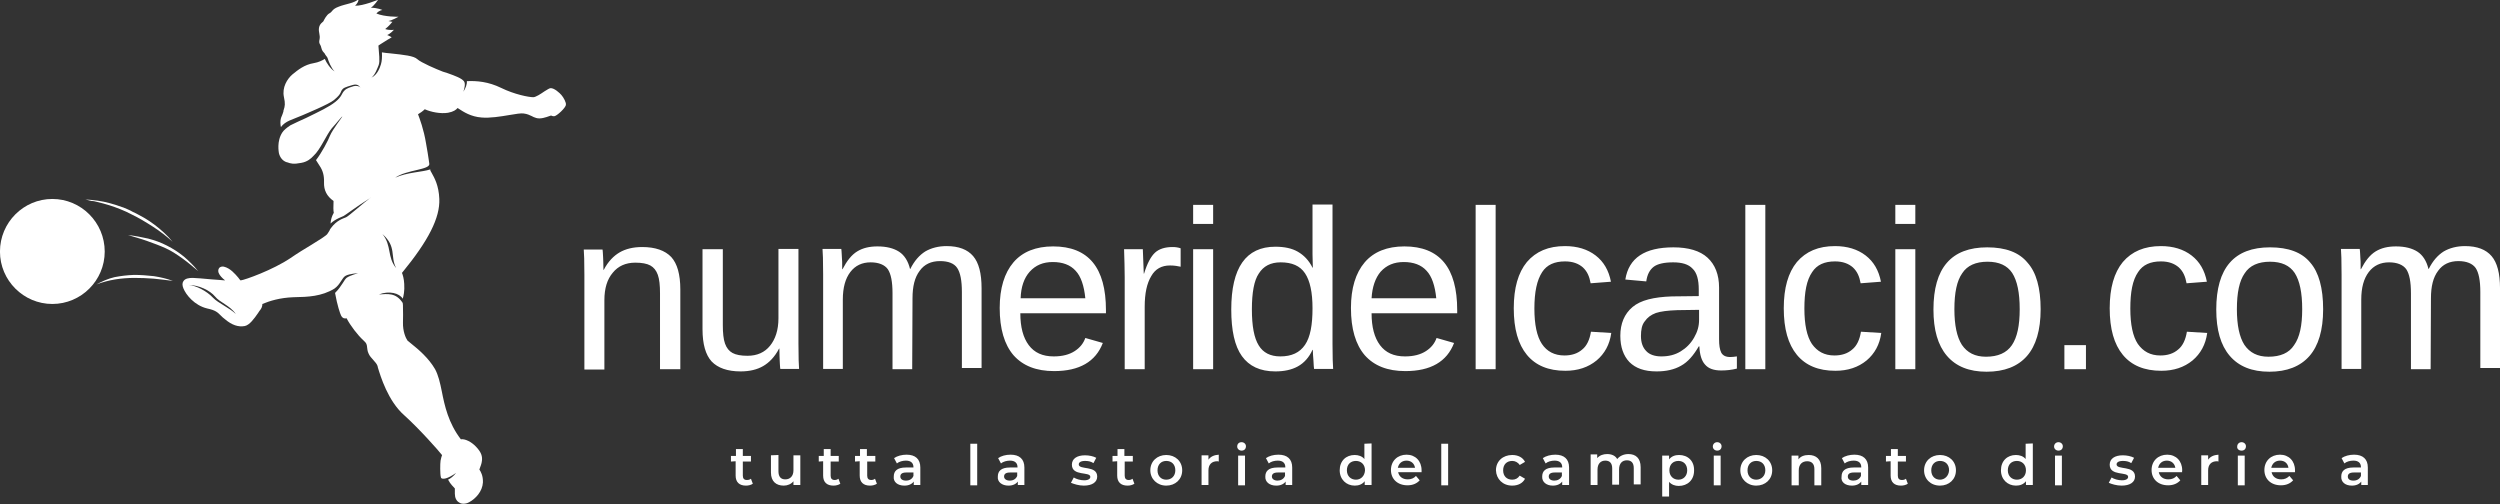
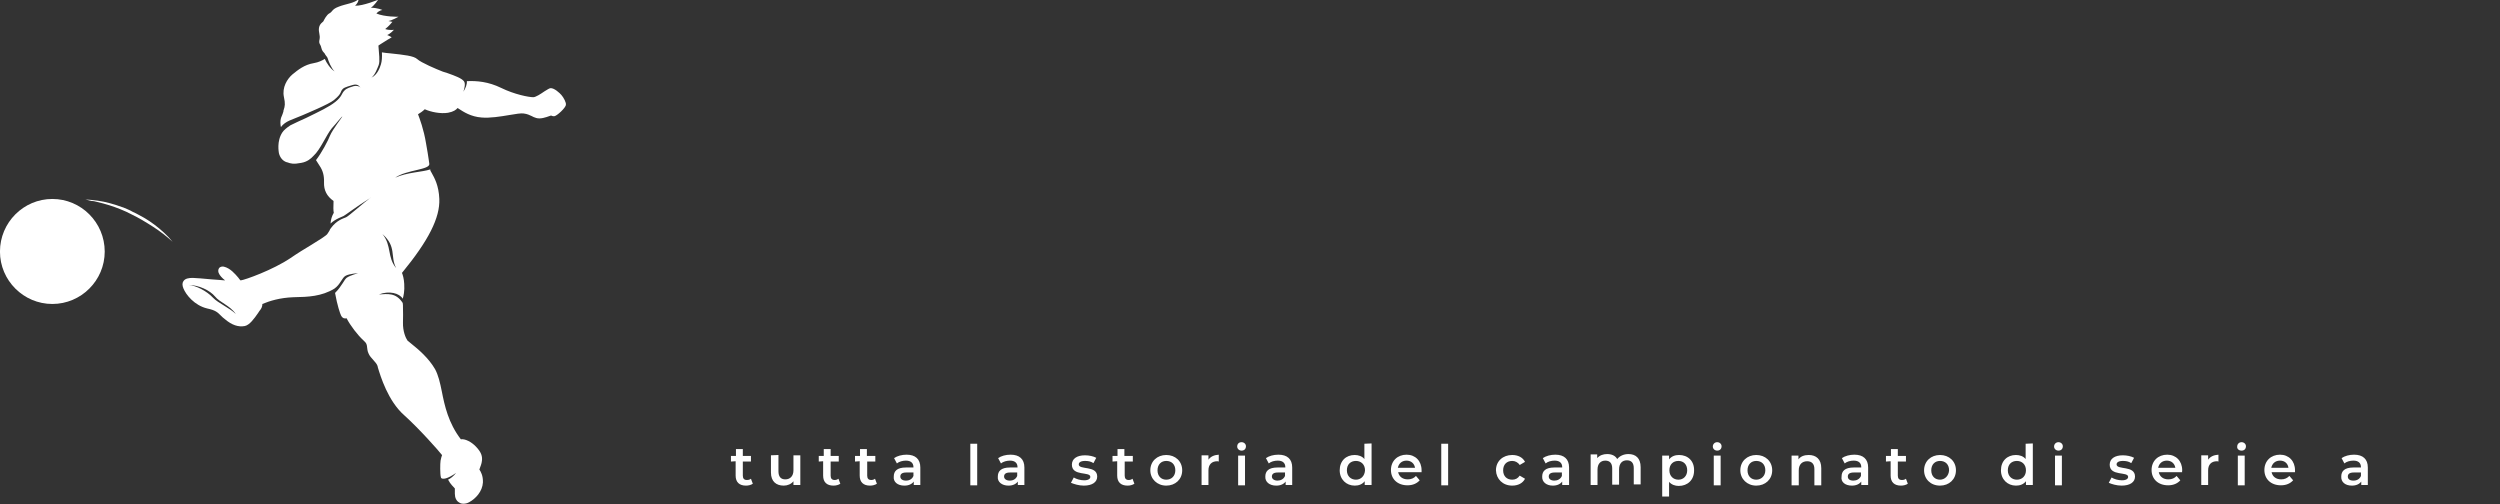
<svg xmlns="http://www.w3.org/2000/svg" version="1.1" id="Livello_1" x="0px" y="0px" viewBox="0 0 800 161.4" style="enable-background:new 0 0 800 161.4;" xml:space="preserve">
  <rect x="0" y="0" width="800" height="161.4" fill="#333333" stroke="none" />
  <style type="text/css">
	.st0{fill:#FFFFFF;}
</style>
  <g>
    <g id="color_index_0" transform="translate(59.174, 251.335) scale(0.802)">
      <path class="st0" d="M-52.9-234c-11.5,0-20.9,9.4-20.9,21c0,11.5,9.4,20.9,20.9,20.9S-32-201.5-32-213    C-32-224.6-41.4-234-52.9-234z" />
-       <path class="st0" d="M-14.7-218.2c-2.7-0.6-5.3-1.1-8-1.4c2.6,0.8,5.2,1.5,7.7,2.4s5,1.8,7.4,2.9c2.4,1.1,4.6,2.6,6.7,4.1    c2.2,1.6,4.2,3.3,6.2,5c-1.7-2.1-3.6-4-5.7-5.8c-2.1-1.7-4.4-3.2-6.8-4.4C-9.5-216.6-12-217.5-14.7-218.2z" />
      <path class="st0" d="M-35-232.8l2.4,0.6c0.8,0.2,1.6,0.5,2.4,0.7c3.1,1,6.2,2.2,9,3.7c2.9,1.4,5.7,3.1,8.5,4.9s5.4,3.8,7.8,6    c-2.1-2.6-4.6-4.8-7.2-6.8c-1.3-1-2.7-1.9-4.2-2.8l-2.2-1.2c-0.7-0.4-1.5-0.8-2.2-1.1c-0.4-0.2-0.7-0.4-1.1-0.6l-1.1-0.5    c-0.8-0.3-1.5-0.7-2.3-0.9c-1.6-0.6-3.2-1.1-4.7-1.5c-3.2-0.9-6.5-1.3-9.8-1.5c0.8,0.2,1.7,0.4,2.4,0.6    C-36.5-233.2-35.8-233-35-232.8z" />
-       <path class="st0" d="M-20.3-203.7c-2.7,0.1-5.2,0.4-7.8,0.9c-2.6,0.6-5,1.7-7.2,2.9c2.4-0.9,5-1.6,7.5-2c2.5-0.4,5.1-0.6,7.6-0.6    c2.6,0,5.2,0.1,7.7,0.3c2.6,0.2,5.1,0.6,7.7,0.9c-2.4-0.9-5-1.5-7.6-1.9C-15.1-203.5-17.7-203.7-20.3-203.7z" />
      <path class="st0" d="M150.2-275.5c-0.6-0.7-2.9-2.9-4.4-2.7c-0.5,0.1-1.1,0.5-2.4,1.3c-1.3,0.9-3.4,2.3-4.4,2.3    c-1.8,0-7.5-1.1-12.8-3.7c-5.1-2.5-9.8-2.9-13.7-2.7c0.1,1.3-0.5,2.8-1.4,4.2c0.5-1.4,0.9-3.4,0.2-4.2c-1-1.2-3.4-2.1-6.5-3.2    c-0.7-0.2-1.4-0.4-1.9-0.6c-2.6-1-8.7-3.6-10.2-5c-1.4-1.3-5.2-1.7-10.8-2.3c-1.1-0.1-2.3-0.2-3.3-0.4c0.1,1.9,0,3.5-0.4,4.8    s-1.4,4.2-3.8,5.3c1.5-1.1,2.4-3.8,2.9-5c0.6-1.6,0.1-4.6-0.1-7.8c0,0,0.6-0.4,0.9-0.6c1.3-0.9,4.4-2.7,4.4-2.7s-0.9-0.6-1.8-0.9    c1.4-0.6,2.7-2.1,2.7-2.1s-1.8,0.3-3.5-0.3c1.4-1,2.9-2.9,2.9-2.9s-0.6,0-1.6-0.3c1.4-0.2,4-1.7,4-1.7s-5.5,0.1-8.8-1.3    c1.1-1.3,2.4-1.4,2.4-1.4s-1.9-0.9-4.6-0.9c1.4-0.9,2.9-3.2,2.9-3.2s-6,2.5-9.2,2.4c0.9-0.9,1.4-1.8,1.4-2.7c-1.5,1.7-5.4,2-8,3.1    c-2.7,1-2.4,2-3.6,2.6s-2.2,2.7-2.4,3.1c-0.1,0.4-1.5,0.9-1.8,2.7c-0.3,1.8,0.6,2.9,0.2,4.7c-0.4,1.8,0.4,1.7,0.7,3.2    c0.3,1.4,0.9,1.8,1.4,2.4c0.2,0.6,0.9,1.2,1.1,1.7c0.5,1.6,1.4,3.9,2.8,5.4c-1.7-1.1-3.2-3.4-3.9-5c-0.9,0.6-2.5,1.4-4.4,1.7    c-3.7,0.6-6.3,2.7-8.5,4.5c-2.1,1.8-4.2,5.2-3.4,9c0.6,2.7,0.4,3.7-0.1,5.2c-0.1,0.2-0.1,0.4-0.1,0.6c-0.2,0.7-0.4,1.2-0.6,1.7    c-0.4,0.8-0.6,1.6-0.6,2.8c0,0.7,0.1,1.2,0.2,1.7c1.9-2.5,4.5-2.9,8.6-4.7c1.1-0.5,10.6-4.4,12.6-6.1c3.5-2.9,2.2-3.2,3.6-4.5    c0.6-0.6,3.2-1.3,3.9-1.5c1-0.3,2.2-0.2,2.9,0.9c0.1,0.1,0.1,0.1,0.1,0.2c-0.1-0.1-0.1-0.1-0.1-0.2c-0.4-0.4-1.6-0.7-2.6-0.4    c-1,0.4-2.6,0.6-3.7,1.8c-1.1,1.1-0.9,2.3-3.5,4.4c-2.6,2.1-6.3,3.8-11.8,6.5c-1.5,0.7-4.7,2.1-6.2,2.9c-1.4,0.9-2.7,2-3.2,2.8    c-2.4,3.6-1.4,8.1-1.4,8.3c0.4,1.7,1.5,3.1,3,3.6l0.4,0.1c1.4,0.5,2.4,0.8,5.5,0.2c2.4-0.4,3.9-1.7,4.9-2.8    c2.7-2.4,5.2-8.5,7.3-11c2.2-2.4,3.9-4.7,4.2-4.7c0.2-0.1-3.9,5.2-4.9,7.6c-0.7,1.9-3.4,7-5.6,9.8c0.5,0.8,1,1.6,1.4,2.2    c1.3,1.9,1.9,3.9,1.8,6.7c-0.1,3.1,1.1,5.5,3.8,7.4c-0.1,2.4-0.1,3.9,0.1,4.7c-0.8,1.4-1.2,2.8-1.3,4.3c2-1.9,4.9-2.8,5.2-3    c0.5-0.2,5.5-4,10.5-7.1c0.1-0.1,0.3-0.2,0.4-0.2c-0.1,0.1-0.3,0.1-0.4,0.2c-2,1.4-8.5,7.2-9.5,7.6c-1.1,0.5-3.7,1.1-6.1,4.4    c-0.1,0.2-0.4,0.5-0.5,0.9c-0.2,0.4-0.6,0.9-0.9,1.4c-0.4,0.6-3.5,2.6-6.5,4.4c-2.5,1.5-5.3,3.2-8.2,5.2c-7,4.7-18.1,8.7-19.9,8.9    c-0.2-0.2-0.6-0.6-0.9-1.1c-1.3-1.5-3.2-3.8-5.8-4.4c-0.6-0.1-1.1,0-1.6,0.3c-0.4,0.4-0.6,0.8-0.6,1.4c0,1.1,1,2.2,1.6,2.8    c0.2,0.2,0.5,0.5,0.8,0.7c0.1,0.1,0.2,0.2,0.3,0.3c-1.4-0.1-3.3-0.3-5.2-0.4c-3.4-0.3-6.5-0.6-7.7-0.6c-1.5,0-3,0.2-3.7,1.3    c-0.5,0.7-0.5,1.7,0,2.9c1,2.5,4.4,6.8,9.5,8c3.3,0.7,4.1,1.5,5.5,2.9c0.4,0.4,0.9,0.9,1.6,1.4c2.7,2.3,5.3,3.2,7.9,2.7    c1.9-0.4,3.7-2.9,5.3-5.2c0.2-0.4,0.5-0.7,0.6-0.9c0.8-0.9,1.1-1.8,1.1-2.7c2.9-1.2,6.9-2.5,12.5-2.7h0.1c5.6-0.1,11-0.3,16.1-3.4    c2.5-1.7,3-4.4,4.6-5.2c1.6-0.8,4.9-1,4.9-1s-3.2,0.9-4.5,1.8c-1.1,0.8-1.9,3.3-4.7,6.1c0.9,5,2,8.2,2.4,9    c0.6,1.2,1.5,1.3,2.2,1.1c1.5,2.9,4.4,6.7,6.7,8.8c1.4,1.2,1.4,1.9,1.5,2.9c0.1,0.6,0.1,1.3,0.5,2.2c0.4,1.1,1.3,2,2,2.8    c0.6,0.7,1.3,1.4,1.6,2.2c0.1,0.2,0.1,0.4,0.2,0.8c1,3.3,4,13.3,10.5,19c6.3,5.7,13.7,14.1,15.1,15.9c-0.2,0.5-0.4,1.2-0.6,2.2    c-0.2,1.2-0.2,5.5,0.1,6.5l0.1,0.4c0.6,0.7,2.6,0.4,6-2c-1.1,1.4-2.2,2.2-3.2,2.7l0,0c0.9,1.8,2.2,2.9,2.6,3.4l0.1,0.1l0,0    c0,0.2,0,0.7,0,1.3v0.8c0,1.6,0.6,2.9,1.7,3.5c0.6,0.4,1.1,0.5,1.8,0.5c0.7,0,1.5-0.2,2.2-0.6c2.6-1.4,5.3-4.3,5.5-7.9    c0.1-2.7-0.9-4.4-1.4-5.1c0,0,0,0,0-0.1c0-0.1,0.1-0.2,0.1-0.3c0.3-0.8,0.8-2,0.9-3.1c0.2-1.7-0.1-3.3-2.4-5.7    c-1.8-1.9-4.4-3.2-6-2.9c-5-6.5-6.5-13.5-7.6-19.1c-0.7-3.5-1.4-6.5-2.7-8.9c-2.6-4.5-6.8-8-9.3-10c-0.7-0.6-1.5-1.2-1.7-1.4    c-0.7-1-1.9-3.7-1.8-7.2c0.1-1.9,0-4.2,0-6.1c0-0.6,0-1.1-0.1-1.7c-2.7-4.2-6-3.6-9.5-3.4c4.1-1.6,8.2-0.5,9.5,1.7    c0.3-0.9,0.8-3.1,0.6-5.9c-0.1-2.1-0.6-3.7-0.9-4.4c10.6-12.9,15.2-22,14.9-29.5c-0.2-5.4-2-8.5-3-10.3c-0.2-0.4-0.4-0.7-0.5-0.9    c-0.1-0.1-0.1-0.4-0.1-0.6c-3.2,1.1-9.1,1.1-14,3.3c4.5-3.2,14.1-3.1,13.6-5.6l0,0c-0.1-0.4-0.1-0.9-0.2-1.4    c-0.2-1.6-0.6-3.8-1.1-6.7c-0.9-5.6-2.6-10-3.2-11.6c0.7-0.4,1.9-1.2,2.7-2c2.4,1.1,6.3,1.9,9.3,1.4c2.2-0.4,3.2-1.2,3.7-1.8    c0.1,0,0.1-0.1,0.1-0.1c0.1,0.1,0.4,0.3,0.6,0.4c1.7,1.1,4.7,3.1,9,3.4c3.2,0.3,7.6-0.4,11.1-1c2.4-0.4,4.7-0.8,5.7-0.6    c1.5,0.2,2.2,0.6,3.1,1c0.6,0.3,1.1,0.6,1.9,0.8c1.7,0.5,3.9-0.3,5.3-0.8c0.2-0.1,0.4-0.1,0.6-0.2c0.1,0,0.1,0.1,0.2,0.1    c0.2,0.1,0.6,0.2,1,0.2c1,0,4.7-3.4,4.7-4.6C152.2-272.4,151.1-274.5,150.2-275.5z M11.2-194.6c-2.6-2.8-7-4.9-9.7-5.1    c4.2,0.1,8.5,2.2,10.5,4.6c1.9,2.4,6,3.6,8.3,7C17.9-190.5,13.3-192.4,11.2-194.6z M84.3-206.4c-3.7-4.4-1.7-9-5.5-13.6    C84.6-214.9,81.8-211.1,84.3-206.4z" />
    </g>
    <g id="text_group" transform="translate(332.804, 324.35)">
-       <path class="st0" d="M-115.1-206.2h-6.5v-24.3c0-2.5-0.2-4.5-0.7-5.9c-0.5-1.4-1.3-2.4-2.4-3c-1.1-0.6-2.7-0.9-4.8-0.9l0,0    c-3.1,0-5.5,1.1-7.2,3.2c-1.8,2.1-2.7,5-2.7,8.8l0,0v22.2h-6.4v-30.2c0-4.4-0.1-7.2-0.2-8.2l0,0h6c0,0.1,0.1,0.4,0.1,0.9    s0.1,1.1,0.1,1.8c0,0.6,0.1,1.9,0.1,3.8l0,0h0.1c1.4-2.7,3.2-4.5,5.1-5.6s4.3-1.7,7.2-1.7l0,0c4.2,0,7.3,1.1,9.3,3.2    c1.9,2.1,2.9,5.5,2.9,10.4l0,0L-115.1-206.2z M-107.9-244.6h6.4v24.3c0,2.5,0.2,4.5,0.7,5.9s1.3,2.4,2.4,3    c1.1,0.6,2.7,0.9,4.8,0.9l0,0c3.1,0,5.5-1.1,7.2-3.2c1.7-2.1,2.7-5,2.7-8.8l0,0v-22.2h6.4v30.2c0,4.4,0.1,7.2,0.2,8.2l0,0h-6    c0-0.1-0.1-0.4-0.1-0.9s-0.1-1.1-0.1-1.8s-0.1-1.9-0.1-3.8l0,0h-0.1c-1.4,2.7-3.2,4.5-5.1,5.6c-1.9,1.1-4.3,1.7-7.2,1.7l0,0    c-4.2,0-7.3-1.1-9.3-3.2c-1.9-2.1-2.9-5.5-2.9-10.3l0,0v-25.6H-107.9z M-40.9-206.2h-6.3v-24.3c0-3.7-0.5-6.2-1.5-7.7    c-1-1.4-2.9-2.2-5.5-2.2l0,0c-2.7,0-4.9,1-6.5,3.1s-2.4,5-2.4,8.8l0,0v22.2h-6.3v-30.2c0-4.4-0.1-7.2-0.2-8.2l0,0h6    c0,0.1,0.1,0.4,0.1,0.9s0.1,1.1,0.1,1.8c0.1,0.6,0.1,1.9,0.1,3.8l0,0h0.1c1.4-2.7,2.9-4.6,4.7-5.7s3.9-1.6,6.5-1.6l0,0    c2.9,0,5.2,0.6,6.9,1.7c1.7,1.1,2.9,3,3.5,5.5l0,0h0.1c1.3-2.6,2.9-4.4,4.8-5.6c1.9-1.1,4.2-1.7,6.8-1.7l0,0    c3.9,0,6.7,1.1,8.5,3.2c1.8,2.1,2.7,5.5,2.7,10.3l0,0v25.5h-6.3v-24.3c0-3.7-0.5-6.2-1.5-7.7s-2.9-2.2-5.5-2.2l0,0    c-2.8,0-5,1-6.5,3.1c-1.6,2.1-2.3,5-2.3,8.8l0,0L-40.9-206.2L-40.9-206.2z M21-224.1H-6.3c0,4.4,0.9,7.8,2.7,10.2s4.4,3.6,8,3.6    l0,0c2.8,0,5-0.6,6.7-1.7c1.7-1.1,2.8-2.5,3.4-4.2l0,0l5.6,1.6c-2.3,6-7.5,9-15.6,9l0,0c-5.7,0-10-1.7-13-5.1    c-2.9-3.4-4.4-8.4-4.4-15.1l0,0c0-6.3,1.5-11.2,4.4-14.6c2.9-3.4,7.2-5.1,12.7-5.1l0,0c11.3,0,16.9,6.8,16.9,20.4l0,0V-224.1z     M-6.2-228.9h20.7c-0.4-4-1.4-7-3.1-8.8c-1.7-1.9-4.2-2.8-7.3-2.8l0,0c-3.1,0-5.5,1-7.4,3.1C-5.1-235.4-6.1-232.5-6.2-228.9    L-6.2-228.9z M33.5-206.2h-6.4v-29.4c0-2.7-0.1-5.7-0.2-9l0,0h6c0.2,4.4,0.3,7,0.3,7.8l0,0h0.1c1-3.3,2.2-5.5,3.5-6.7    c1.3-1.2,3.2-1.8,5.6-1.8l0,0c0.9,0,1.7,0.1,2.6,0.4l0,0v5.9c-0.9-0.2-2-0.4-3.4-0.4l0,0c-2.7,0-4.7,1.1-6,3.4    c-1.4,2.3-2.1,5.5-2.1,9.8l0,0V-206.2z M55.3-252.7H49v-6.1h6.4V-252.7z M55.3-206.2H49v-38.4h6.4V-206.2z M87.3-212.4h-0.1    c-1.1,2.4-2.7,4.2-4.7,5.3s-4.4,1.6-7.2,1.6l0,0c-4.9,0-8.4-1.7-10.7-4.9c-2.3-3.2-3.4-8.2-3.4-14.9l0,0    c0-13.4,4.7-20.1,14.1-20.1l0,0c2.9,0,5.3,0.5,7.2,1.6s3.5,2.7,4.7,5.1l0,0h0.1l-0.1-4.3v-15.9h6.4v44.7c0,4,0.1,6.6,0.2,7.9l0,0    h-6.1c-0.1-0.4-0.1-1.2-0.2-2.7C87.4-210.2,87.3-211.4,87.3-212.4L87.3-212.4z M67.8-225.4L67.8-225.4c0,5.4,0.7,9.2,2.2,11.6    c1.4,2.3,3.7,3.5,6.9,3.5l0,0c3.6,0,6.2-1.2,7.9-3.7c1.7-2.5,2.4-6.4,2.4-11.7l0,0c0-5.1-0.8-8.8-2.4-11.2s-4.2-3.5-7.8-3.5l0,0    c-3.2,0-5.5,1.2-7,3.6C68.5-234.6,67.8-230.7,67.8-225.4z M133.5-224.1h-27.4c0,4.4,0.9,7.8,2.7,10.2c1.8,2.4,4.4,3.6,8,3.6l0,0    c2.8,0,5-0.6,6.7-1.7c1.7-1.1,2.8-2.5,3.4-4.2l0,0l5.6,1.6c-2.3,6-7.5,9-15.6,9l0,0c-5.7,0-10-1.7-13-5.1    c-2.9-3.4-4.4-8.4-4.4-15.1l0,0c0-6.3,1.5-11.2,4.4-14.6c2.9-3.4,7.2-5.1,12.7-5.1l0,0c11.3,0,16.9,6.8,16.9,20.4l0,0L133.5-224.1    L133.5-224.1z M106.1-228.9h20.7c-0.4-4-1.4-7-3.1-8.8c-1.7-1.9-4.2-2.8-7.3-2.8l0,0c-3.1,0-5.5,1-7.4,3.1    C107.3-235.4,106.3-232.5,106.1-228.9L106.1-228.9z M145.8-206.2h-6.4v-52.6h6.4V-206.2z M158.2-225.6L158.2-225.6    c0,5.1,0.8,8.9,2.4,11.3c1.6,2.4,4,3.7,7.2,3.7l0,0c2.3,0,4.2-0.6,5.7-1.9c1.5-1.2,2.4-3.2,2.8-5.7l0,0l6.5,0.4    c-0.5,3.7-2.1,6.6-4.7,8.8c-2.7,2.2-6,3.3-10,3.3l0,0c-5.4,0-9.5-1.7-12.3-5.1s-4.2-8.3-4.2-14.9l0,0c0-6.5,1.4-11.4,4.2-14.8    c2.9-3.4,6.9-5.1,12.2-5.1l0,0c3.9,0,7.2,1,9.8,3c2.6,2,4.2,4.8,4.9,8.4l0,0l-6.5,0.5c-0.4-2.2-1.1-3.8-2.5-5.1    c-1.4-1.2-3.2-1.9-5.7-1.9l0,0c-3.4,0-5.8,1.1-7.3,3.4C159-234.7,158.2-230.9,158.2-225.6z M197.3-205.5L197.3-205.5    c-3.9,0-6.7-1-8.7-3c-1.9-2-2.9-4.8-2.9-8.4l0,0c0-3.9,1.3-7,3.9-9.2c2.6-2.2,6.8-3.2,12.6-3.4l0,0l8.6-0.1v-2.1    c0-3.1-0.6-5.4-2-6.7c-1.3-1.4-3.4-2-6.2-2l0,0c-2.9,0-5,0.5-6.2,1.4c-1.3,1-2.1,2.5-2.4,4.7l0,0l-6.7-0.6    c1.1-6.9,6.2-10.3,15.4-10.3l0,0c4.8,0,8.5,1.1,10.9,3.3c2.4,2.2,3.7,5.4,3.7,9.6l0,0v16.5c0,1.9,0.2,3.3,0.7,4.3    c0.5,0.9,1.4,1.4,2.9,1.4l0,0c0.6,0,1.3-0.1,2.1-0.2l0,0v3.9c-1.6,0.4-3.2,0.6-5,0.6l0,0c-2.4,0-4.1-0.6-5.2-1.9    c-1.1-1.2-1.7-3.2-1.8-5.8l0,0h-0.2c-1.7,2.9-3.5,5-5.7,6.2C203-206.1,200.4-205.5,197.3-205.5z M198.8-210.3L198.8-210.3    c2.4,0,4.4-0.5,6.2-1.6c1.8-1.1,3.2-2.5,4.3-4.4s1.6-3.7,1.6-5.7l0,0v-3.2l-7,0.1c-3,0.1-5.3,0.4-6.8,0.9    c-1.6,0.6-2.7,1.4-3.6,2.7c-0.9,1.1-1.2,2.7-1.2,4.7l0,0c0,2.1,0.6,3.7,1.7,4.8C195-210.9,196.7-210.3,198.8-210.3z M232.1-206.2    h-6.4v-52.6h6.4V-206.2z M244.6-225.6L244.6-225.6c0,5.1,0.8,8.9,2.4,11.3c1.7,2.4,4,3.7,7.2,3.7l0,0c2.3,0,4.2-0.6,5.7-1.9    c1.5-1.2,2.4-3.2,2.8-5.7l0,0l6.5,0.4c-0.5,3.7-2.1,6.6-4.7,8.8c-2.7,2.2-6,3.3-10,3.3l0,0c-5.4,0-9.5-1.7-12.3-5.1    c-2.8-3.4-4.2-8.3-4.2-14.9l0,0c0-6.5,1.4-11.4,4.2-14.8c2.9-3.4,6.9-5.1,12.2-5.1l0,0c3.9,0,7.2,1,9.8,3c2.6,2,4.2,4.8,4.9,8.4    l0,0l-6.5,0.5c-0.4-2.2-1.1-3.8-2.5-5.1c-1.4-1.2-3.2-1.9-5.7-1.9l0,0c-3.4,0-5.8,1.1-7.3,3.4    C245.3-234.7,244.6-230.9,244.6-225.6z M280.1-252.7h-6.4v-6.1h6.4V-252.7z M280.1-206.2h-6.4v-38.4h6.4V-206.2z M320.2-225.4    L320.2-225.4c0,6.7-1.5,11.7-4.4,15c-2.9,3.3-7.2,5-12.9,5l0,0c-5.6,0-9.8-1.7-12.7-5.1c-2.9-3.4-4.3-8.3-4.3-14.8l0,0    c0-13.3,5.7-19.9,17.2-19.9l0,0c5.9,0,10.2,1.6,12.9,4.9C318.8-237.2,320.2-232.2,320.2-225.4z M313.5-225.4L313.5-225.4    c0-5.3-0.8-9.1-2.4-11.6c-1.6-2.4-4.2-3.6-7.9-3.6l0,0c-3.7,0-6.5,1.2-8.1,3.7c-1.7,2.4-2.5,6.2-2.5,11.5l0,0    c0,5.1,0.8,8.9,2.4,11.4c1.7,2.5,4.2,3.8,7.7,3.8l0,0c3.8,0,6.6-1.2,8.3-3.7C312.7-216.4,313.5-220.2,313.5-225.4z M334.7-206.2    h-6.9v-7.7h6.9V-206.2z M348.9-225.6L348.9-225.6c0,5.1,0.8,8.9,2.4,11.3c1.7,2.4,4,3.7,7.2,3.7l0,0c2.3,0,4.2-0.6,5.7-1.9    c1.5-1.2,2.4-3.2,2.8-5.7l0,0l6.5,0.4c-0.5,3.7-2.1,6.6-4.7,8.8c-2.7,2.2-6,3.3-10,3.3l0,0c-5.4,0-9.5-1.7-12.3-5.1    c-2.8-3.4-4.2-8.3-4.2-14.9l0,0c0-6.5,1.4-11.4,4.2-14.8c2.9-3.4,6.9-5.1,12.2-5.1l0,0c3.9,0,7.2,1,9.8,3c2.6,2,4.2,4.8,4.9,8.4    l0,0l-6.5,0.5c-0.4-2.2-1.1-3.8-2.5-5.1c-1.4-1.2-3.2-1.9-5.7-1.9l0,0c-3.4,0-5.8,1.1-7.3,3.4    C349.6-234.7,348.9-230.9,348.9-225.6z M410.6-225.4L410.6-225.4c0,6.7-1.5,11.7-4.4,15c-2.9,3.3-7.2,5-12.8,5l0,0    c-5.6,0-9.8-1.7-12.7-5.1c-2.9-3.4-4.3-8.3-4.3-14.8l0,0c0-13.3,5.7-19.9,17.2-19.9l0,0c5.9,0,10.2,1.6,12.9,4.9    C409.2-237.2,410.6-232.2,410.6-225.4z M403.9-225.4L403.9-225.4c0-5.3-0.8-9.1-2.4-11.6c-1.6-2.4-4.2-3.6-7.9-3.6l0,0    c-3.7,0-6.5,1.2-8.1,3.7c-1.7,2.4-2.5,6.2-2.5,11.5l0,0c0,5.1,0.8,8.9,2.4,11.4c1.7,2.5,4.2,3.8,7.7,3.8l0,0    c3.8,0,6.6-1.2,8.2-3.7C403.1-216.4,403.9-220.2,403.9-225.4z M445-206.2h-6.3v-24.3c0-3.7-0.5-6.2-1.5-7.7    c-1-1.4-2.9-2.2-5.5-2.2l0,0c-2.7,0-4.9,1-6.5,3.1c-1.6,2.1-2.4,5-2.4,8.8l0,0v22.2h-6.3v-30.2c0-4.4-0.1-7.2-0.2-8.2l0,0h6    c0,0.1,0.1,0.4,0.1,0.9s0.1,1.1,0.1,1.8c0.1,0.6,0.1,1.9,0.1,3.8l0,0h0.1c1.4-2.7,2.9-4.6,4.7-5.7c1.8-1.1,3.9-1.6,6.5-1.6l0,0    c2.9,0,5.2,0.6,6.9,1.7c1.7,1.1,2.9,3,3.5,5.5l0,0h0.1c1.3-2.6,2.9-4.4,4.8-5.6c1.9-1.1,4.2-1.7,6.8-1.7l0,0    c3.9,0,6.7,1.1,8.5,3.2c1.8,2.1,2.7,5.5,2.7,10.3l0,0v25.5h-6.3v-24.3c0-3.7-0.5-6.2-1.5-7.7c-1-1.4-2.9-2.2-5.5-2.2l0,0    c-2.8,0-5,1-6.5,3.1c-1.6,2.1-2.3,5-2.3,8.8l0,0L445-206.2L445-206.2z" />
-     </g>
+       </g>
    <g id="tagline_group" transform="translate(404.804, 443.598)">
      <path class="st0" d="M-169.4-296v4.6c0,2.1,1.2,3.2,3.3,3.2c0.8,0,1.6-0.2,2.2-0.6l-0.6-1.6c-0.4,0.3-0.8,0.4-1.3,0.4    c-0.9,0-1.3-0.5-1.3-1.4v-4.5h2.6v-1.8h-2.6v-2.2h-2.2v2.2h-1.6v1.8L-169.4-296L-169.4-296z M-158.1-297.9v5.5    c0,2.9,1.7,4.2,4.1,4.2c1.2,0,2.4-0.5,3.1-1.4v1.2h2.2v-9.5h-2.2v4.8c0,1.9-1.1,2.9-2.6,2.9c-1.4,0-2.2-0.8-2.2-2.6v-5.2    L-158.1-297.9L-158.1-297.9z M-141.4-296v4.6c0,2.1,1.2,3.2,3.3,3.2c0.8,0,1.6-0.2,2.2-0.6l-0.6-1.6c-0.4,0.3-0.8,0.4-1.2,0.4    c-0.9,0-1.3-0.5-1.3-1.4v-4.5h2.6v-1.8h-2.6v-2.2h-2.2v2.2h-1.6v1.8L-141.4-296L-141.4-296z M-129.7-296v4.6    c0,2.1,1.2,3.2,3.3,3.2c0.8,0,1.6-0.2,2.2-0.6l-0.6-1.6c-0.4,0.3-0.8,0.4-1.2,0.4c-0.9,0-1.3-0.5-1.3-1.4v-4.5h2.6v-1.8h-2.7v-2.2    h-2.2v2.2h-1.6v1.8L-129.7-296L-129.7-296z M-115.4-288.2c1.4,0,2.4-0.5,3-1.3v1.1h2.1v-5.6c0-2.7-1.6-4.1-4.4-4.1    c-1.5,0-3,0.4-4,1.1l0.9,1.7c0.7-0.6,1.9-0.9,2.9-0.9c1.6,0,2.4,0.8,2.4,2.1v0.1h-2.4c-2.9,0-3.9,1.2-3.9,2.9    C-119-289.4-117.6-288.2-115.4-288.2z M-116.7-291.1c0-0.7,0.4-1.3,1.9-1.3h2.3v1.1c-0.4,1-1.3,1.5-2.4,1.5    S-116.7-290.3-116.7-291.1z M-94.3-288.3h2.2v-13.3h-2.2V-288.3z M-82.1-288.2c1.4,0,2.4-0.5,3-1.3v1.1h2.1v-5.6    c0-2.7-1.6-4.1-4.4-4.1c-1.6,0-3,0.4-4,1.1l0.9,1.7c0.7-0.6,1.9-0.9,2.9-0.9c1.6,0,2.4,0.8,2.4,2.1v0.1h-2.4    c-2.9,0-3.9,1.2-3.9,2.9C-85.7-289.4-84.2-288.2-82.1-288.2z M-83.5-291.1c0-0.7,0.4-1.3,1.9-1.3h2.3v1.1c-0.4,1-1.3,1.5-2.4,1.5    C-82.7-289.8-83.5-290.3-83.5-291.1z M-58-288.2c2.7,0,4.3-1.1,4.3-2.9c0-3.7-5.9-2-5.9-3.9c0-0.6,0.6-1.1,2-1.1    c0.9,0,1.8,0.1,2.7,0.7l0.9-1.7c-0.9-0.5-2.3-0.8-3.6-0.8c-2.6,0-4.2,1.1-4.2,3c0,3.8,5.9,2.1,5.9,3.9c0,0.6-0.6,1.1-2,1.1    c-1.2,0-2.5-0.4-3.3-0.9l-0.9,1.7C-61.1-288.7-59.6-288.2-58-288.2z M-47.3-296v4.6c0,2.1,1.2,3.2,3.3,3.2c0.8,0,1.6-0.2,2.2-0.6    l-0.6-1.6c-0.4,0.3-0.8,0.4-1.2,0.4c-0.9,0-1.3-0.5-1.3-1.4v-4.5h2.6v-1.8H-45v-2.2h-2.2v2.2h-1.6v1.8L-47.3-296L-47.3-296z     M-31.6-288.2c2.9,0,5.1-2,5.1-4.9c0-2.9-2.2-4.9-5.1-4.9s-5.1,2-5.1,4.9C-36.7-290.3-34.5-288.2-31.6-288.2z M-31.6-290.1    c-1.6,0-2.8-1.1-2.8-3c0-1.9,1.2-3,2.8-3c1.7,0,2.9,1.1,2.9,3C-28.7-291.3-29.9-290.1-31.6-290.1z M-18.1-296.5v-1.4h-2.2v9.5h2.2    v-4.7c0-1.9,1.1-2.9,2.8-2.9c0.1,0,0.3,0,0.5,0.1v-2.2C-16.3-298-17.4-297.5-18.1-296.5z M-7.5-299.4c0.9,0,1.4-0.6,1.4-1.4    c0-0.7-0.6-1.3-1.4-1.3c-0.9,0-1.4,0.6-1.4,1.4C-8.9-300-8.3-299.4-7.5-299.4z M-8.6-288.3h2.2v-9.5h-2.2V-288.3z M3.6-288.2    c1.4,0,2.4-0.5,3-1.3v1.1h2.1v-5.6c0-2.7-1.6-4.1-4.4-4.1c-1.6,0-3,0.4-4,1.1l0.9,1.7c0.7-0.6,1.8-0.9,2.9-0.9    c1.6,0,2.4,0.8,2.4,2.1v0.1H4c-2.9,0-3.9,1.2-3.9,2.9C0-289.4,1.4-288.2,3.6-288.2z M2.2-291.1c0-0.7,0.4-1.3,1.9-1.3h2.3v1.1    c-0.4,1-1.4,1.5-2.4,1.5S2.2-290.3,2.2-291.1z M31.8-301.6v4.9c-0.7-0.9-1.9-1.3-3.1-1.3c-2.8,0-4.8,1.9-4.8,4.9    c0,2.9,2.1,4.9,4.8,4.9c1.3,0,2.4-0.4,3.2-1.4v1.2h2.2v-13.3L31.8-301.6L31.8-301.6z M29.1-290.1c-1.6,0-2.9-1.1-2.9-3    c0-1.9,1.2-3,2.9-3c1.6,0,2.9,1.1,2.9,3C31.9-291.3,30.7-290.1,29.1-290.1z M50.1-293.1c0-3-2-5-4.8-5c-2.9,0-5,2-5,4.9    c0,2.9,2.1,4.9,5.3,4.9c1.7,0,3-0.6,3.9-1.6l-1.2-1.4c-0.6,0.7-1.5,1.1-2.6,1.1c-1.7,0-2.8-0.9-3.1-2.3h7.5    C50.1-292.6,50.1-292.8,50.1-293.1z M45.3-296.2c1.4,0,2.5,0.9,2.7,2.3h-5.5C42.8-295.3,43.8-296.2,45.3-296.2z M56.4-288.3h2.2    v-13.3h-2.2V-288.3z M79.1-288.2c1.9,0,3.4-0.8,4.1-2.2l-1.7-1c-0.6,0.9-1.4,1.3-2.4,1.3c-1.7,0-2.9-1.1-2.9-3c0-1.9,1.2-3,2.9-3    c0.9,0,1.8,0.4,2.4,1.3l1.7-1c-0.7-1.4-2.2-2.2-4.1-2.2c-3,0-5.2,2-5.2,4.9C74-290.3,76.1-288.2,79.1-288.2z M92.1-288.2    c1.4,0,2.4-0.5,3-1.3v1.1h2.2v-5.6c0-2.7-1.6-4.1-4.4-4.1c-1.5,0-3,0.4-4,1.1l0.9,1.7c0.7-0.6,1.8-0.9,2.9-0.9    c1.6,0,2.4,0.8,2.4,2.1v0.1h-2.5c-2.9,0-3.9,1.2-3.9,2.9C88.6-289.4,90-288.2,92.1-288.2z M90.8-291.1c0-0.7,0.4-1.3,1.9-1.3H95    v1.1c-0.4,1-1.4,1.5-2.4,1.5C91.5-289.8,90.8-290.3,90.8-291.1z M104.2-297.9v9.5h2.2v-4.9c0-1.9,1-2.9,2.5-2.9    c1.4,0,2.2,0.8,2.2,2.5v5.2h2.2v-4.9c0-1.9,1-2.9,2.5-2.9c1.4,0,2.2,0.8,2.2,2.5v5.2h2.2v-5.5c0-2.9-1.6-4.2-3.9-4.2    c-1.5,0-2.8,0.6-3.6,1.6c-0.6-1.1-1.8-1.6-3.2-1.6c-1.3,0-2.4,0.4-3.2,1.3v-1.2h-2.1V-297.9z M132.5-298c-1.3,0-2.4,0.4-3.2,1.4    v-1.2h-2.2v13.1h2.2v-4.7c0.8,0.9,1.9,1.3,3.1,1.3c2.8,0,4.9-1.9,4.9-4.9C137.4-296.1,135.3-298,132.5-298z M132.3-290.1    c-1.6,0-2.9-1.1-2.9-3c0-1.9,1.2-3,2.9-3c1.6,0,2.8,1.1,2.8,3C135.1-291.3,133.9-290.1,132.3-290.1z M144.7-299.4    c0.9,0,1.4-0.6,1.4-1.4c0-0.7-0.6-1.3-1.4-1.3c-0.8,0-1.4,0.6-1.4,1.4C143.3-300,143.9-299.4,144.7-299.4z M143.6-288.3h2.2v-9.5    h-2.2V-288.3z M157.2-288.2c2.9,0,5.1-2,5.1-4.9c0-2.9-2.2-4.9-5.1-4.9c-2.9,0-5.1,2-5.1,4.9C152.1-290.3,154.3-288.2,157.2-288.2    z M157.2-290.1c-1.6,0-2.8-1.1-2.8-3c0-1.9,1.2-3,2.8-3c1.7,0,2.9,1.1,2.9,3C160.1-291.3,158.8-290.1,157.2-290.1z M170.8-288.3    v-4.8c0-1.9,1.1-2.9,2.7-2.9c1.4,0,2.3,0.8,2.3,2.5v5.2h2.2v-5.5c0-2.9-1.7-4.2-4-4.2c-1.4,0-2.6,0.4-3.3,1.4v-1.2h-2.2v9.5    L170.8-288.3L170.8-288.3z M187.8-288.2c1.4,0,2.4-0.5,3-1.3v1.1h2.2v-5.6c0-2.7-1.6-4.1-4.4-4.1c-1.5,0-3,0.4-4,1.1l0.9,1.7    c0.7-0.6,1.8-0.9,2.9-0.9c1.6,0,2.4,0.8,2.4,2.1v0.1h-2.4c-2.9,0-3.9,1.2-3.9,2.9C184.2-289.4,185.6-288.2,187.8-288.2z     M186.5-291.1c0-0.7,0.4-1.3,1.9-1.3h2.3v1.1c-0.4,1-1.4,1.5-2.4,1.5C187.1-289.8,186.5-290.3,186.5-291.1z M200.2-296v4.6    c0,2.1,1.2,3.2,3.3,3.2c0.8,0,1.6-0.2,2.2-0.6l-0.6-1.6c-0.4,0.3-0.8,0.4-1.3,0.4c-0.9,0-1.3-0.5-1.3-1.4v-4.5h2.6v-1.8h-2.6v-2.2    h-2.2v2.2h-1.6v1.8L200.2-296L200.2-296z M216-288.2c2.9,0,5.1-2,5.1-4.9c0-2.9-2.2-4.9-5.1-4.9s-5.1,2-5.1,4.9    C210.9-290.3,213-288.2,216-288.2z M216-290.1c-1.6,0-2.8-1.1-2.8-3c0-1.9,1.2-3,2.8-3c1.7,0,2.9,1.1,2.9,3    C218.8-291.3,217.5-290.1,216-290.1z M243.4-301.6v4.9c-0.7-0.9-1.9-1.3-3.1-1.3c-2.8,0-4.8,1.9-4.8,4.9c0,2.9,2.1,4.9,4.8,4.9    c1.3,0,2.4-0.4,3.2-1.4v1.2h2.2v-13.3L243.4-301.6L243.4-301.6z M240.6-290.1c-1.6,0-2.9-1.1-2.9-3c0-1.9,1.2-3,2.9-3    c1.6,0,2.9,1.1,2.9,3C243.5-291.3,242.3-290.1,240.6-290.1z M253.9-299.4c0.9,0,1.4-0.6,1.4-1.4c0-0.7-0.6-1.3-1.4-1.3    s-1.4,0.6-1.4,1.4C252.5-300,253.1-299.4,253.9-299.4z M252.8-288.3h2.2v-9.5h-2.2V-288.3z M274.1-288.2c2.7,0,4.3-1.1,4.3-2.9    c0-3.7-5.9-2-5.9-3.9c0-0.6,0.6-1.1,2-1.1c0.9,0,1.8,0.1,2.7,0.7l0.9-1.7c-0.9-0.5-2.3-0.8-3.6-0.8c-2.6,0-4.2,1.1-4.2,3    c0,3.8,5.9,2.1,5.9,3.9c0,0.6-0.6,1.1-2,1.1c-1.2,0-2.5-0.4-3.3-0.9l-0.9,1.7C270.9-288.7,272.5-288.2,274.1-288.2z M293.5-293.1    c0-3-2-5-4.8-5c-2.9,0-5,2-5,4.9c0,2.9,2.1,4.9,5.3,4.9c1.7,0,3-0.6,3.9-1.6l-1.2-1.4c-0.6,0.7-1.5,1.1-2.6,1.1    c-1.7,0-2.8-0.9-3.1-2.3h7.5C293.4-292.6,293.5-292.8,293.5-293.1z M288.6-296.2c1.4,0,2.5,0.9,2.7,2.3h-5.5    C286.1-295.3,287.1-296.2,288.6-296.2z M301.8-296.5v-1.4h-2.2v9.5h2.2v-4.7c0-1.9,1.1-2.9,2.8-2.9c0.1,0,0.3,0,0.5,0.1v-2.2    C303.6-298,302.5-297.5,301.8-296.5z M312.5-299.4c0.9,0,1.4-0.6,1.4-1.4c0-0.7-0.6-1.3-1.4-1.3s-1.4,0.6-1.4,1.4    C311-300,311.6-299.4,312.5-299.4z M311.3-288.3h2.2v-9.5h-2.2V-288.3z M329.6-293.1c0-3-2-5-4.8-5c-2.9,0-5,2-5,4.9    c0,2.9,2.1,4.9,5.3,4.9c1.7,0,3-0.6,3.9-1.6l-1.2-1.4c-0.7,0.7-1.5,1.1-2.6,1.1c-1.7,0-2.8-0.9-3.1-2.3h7.5    C329.6-292.6,329.6-292.8,329.6-293.1z M324.8-296.2c1.5,0,2.5,0.9,2.7,2.3h-5.5C322.3-295.3,323.3-296.2,324.8-296.2z     M347.8-288.2c1.4,0,2.4-0.5,3-1.3v1.1h2.1v-5.6c0-2.7-1.6-4.1-4.4-4.1c-1.5,0-3,0.4-4,1.1l0.9,1.7c0.7-0.6,1.8-0.9,2.9-0.9    c1.6,0,2.4,0.8,2.4,2.1v0.1h-2.4c-2.9,0-3.9,1.2-3.9,2.9C344.3-289.4,345.6-288.2,347.8-288.2z M346.5-291.1    c0-0.7,0.4-1.3,1.9-1.3h2.3v1.1c-0.4,1-1.3,1.5-2.4,1.5C347.1-289.8,346.5-290.3,346.5-291.1z" />
    </g>
  </g>
</svg>